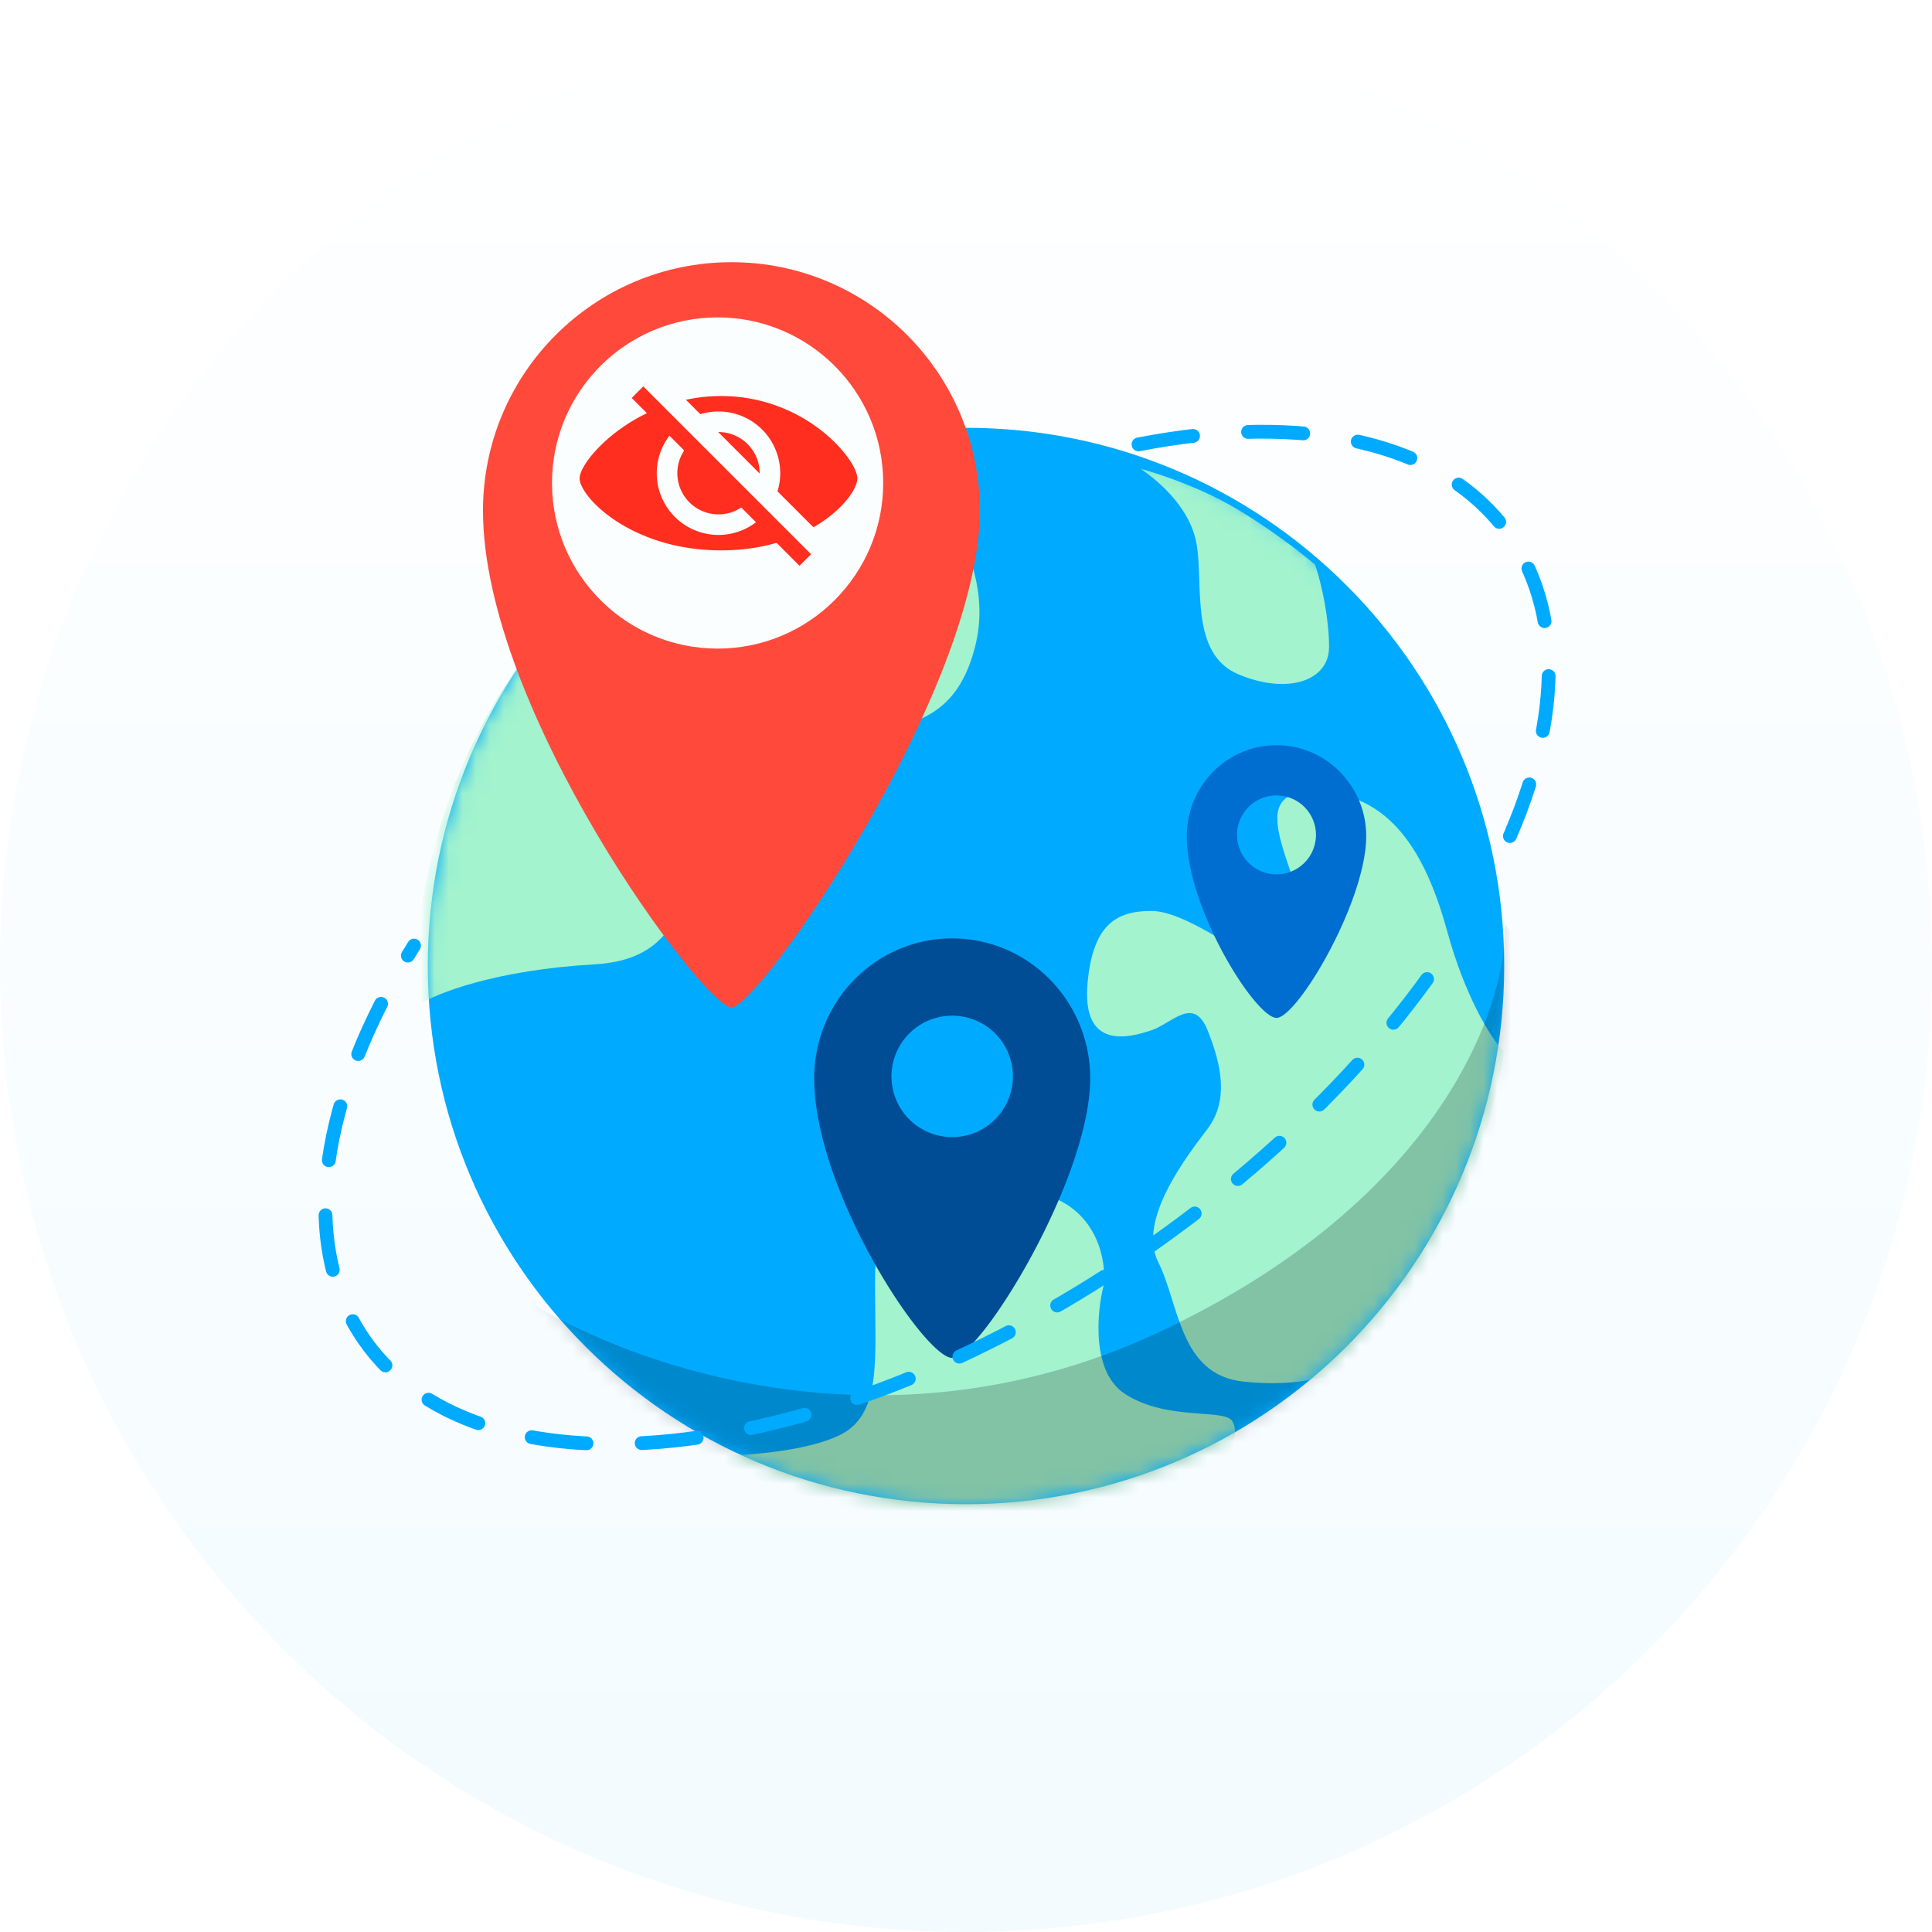
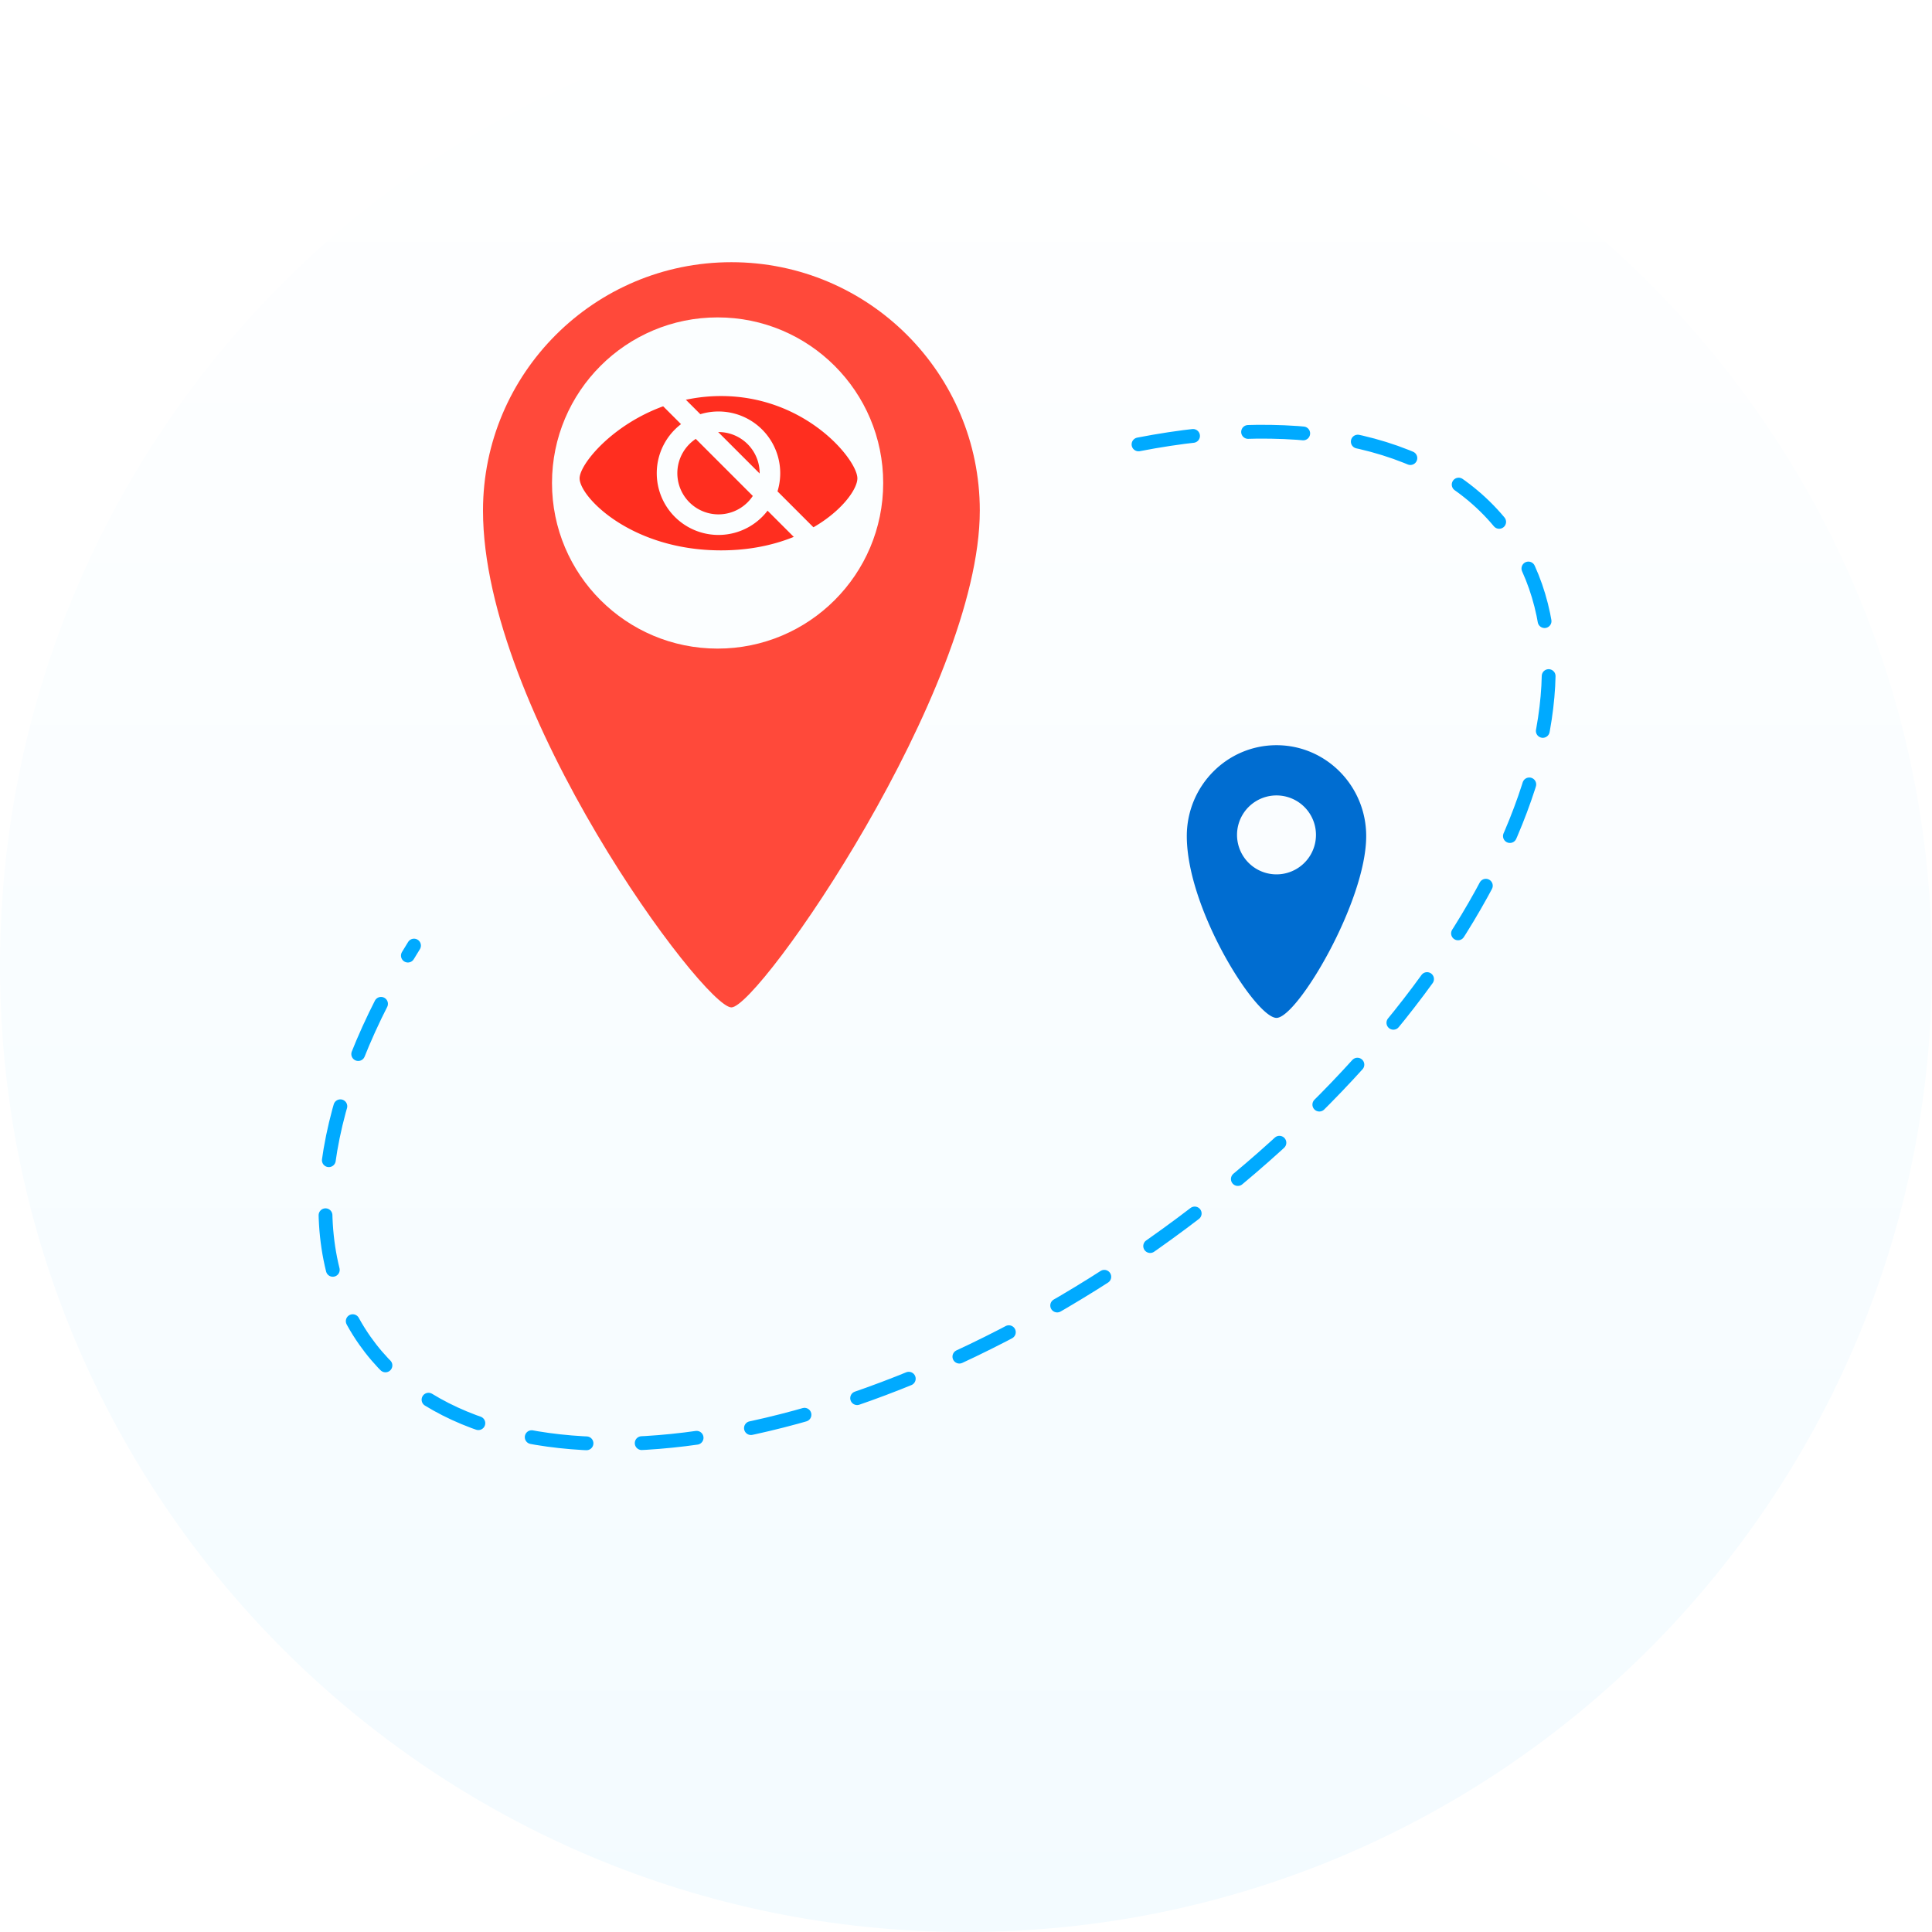
<svg xmlns="http://www.w3.org/2000/svg" width="140" height="140" fill="none">
  <path d="M70 140c38.66 0 70-31.34 70-70S108.66 0 70 0 0 31.34 0 70s31.34 70 70 70z" fill="url(#paint0_linear)" />
-   <path d="M70 109c21.54 0 39-17.46 39-39S91.54 31 70 31 31 48.46 31 70s17.46 39 39 39z" fill="#0AF" />
  <mask id="mask0" mask-type="alpha" maskUnits="userSpaceOnUse" x="31" y="31" width="78" height="78">
-     <path d="M70 108.5c21.263 0 38.5-17.237 38.5-38.5S91.263 31.5 70 31.5 31.5 48.737 31.5 70s17.237 38.5 38.5 38.5z" fill="#0AF" stroke="#0075AF" />
-   </mask>
+     </mask>
  <g mask="url(#mask0)">
    <g filter="url(#filter0_d)">
      <path d="M86.71 38.434c-.404-2.382-2.358-4.301-4.042-5.46 0 0 3.79.993 7.073 2.979 3.284 1.985 5.558 3.97 5.558 3.97.505 1.49 1.01 3.971 1.01 5.956 0 2.482-3.031 3.475-6.568 1.986-3.537-1.49-2.526-6.453-3.031-9.43z" fill="#A2F3CE" />
    </g>
    <g filter="url(#filter1_d)">
      <path d="M70.658 45.86c1.665-6.548-3.642-12.447-6.763-14.835 0 0-14.047 1.427-24.451 13.812-10.405 12.385-9.364 27.111-9.364 27.111 1.56-1.023 5.93-2.66 13.006-3.069 8.844-.511 5.202-9.208 11.965-13.811 6.763-4.604 13.526-1.023 15.607-9.208z" fill="#A2F3CE" />
    </g>
    <g filter="url(#filter2_d)">
      <path d="M78.82 70.101c.408-4.072 2.044-5.09 4.6-5.09 4.088 0 12.163 8.45 11.755 3.563-.511-6.107-5.623-12.215 0-12.215 5.622 0 8.177 4.58 9.711 10.18 1.226 4.478 3.066 7.634 4.089 8.652 0 0-1.023 7.125-4.089 13.232-3.067 6.108-8.178 10.18-8.178 10.18-.852.169-2.965.915-6.644.508-4.6-.509-4.6-5.598-6.134-8.652-1.533-3.054 2.045-7.634 3.578-9.67 1.533-2.036 1.022-4.58 0-7.125s-2.556-.51-4.089 0c-1.533.509-5.111 1.527-4.6-3.563z" fill="#A2F3CE" />
    </g>
    <g filter="url(#filter3_d)">
      <path d="M75.845 85.611c3.731 1.193 4.319 4.805 4.146 6.462-.518 1.989-.933 6.363 1.555 7.953 3.109 1.989 7.255.995 7.773 1.989.415.795 0 1.657-.518 2.485 0 0-7.255 4.474-18.656 4.474S51.488 104.5 51.488 104.5c2.419 0 6.84-.298 9.328-1.491 3.11-1.491 2.592-5.468 2.592-10.936s1.036-7.456 4.664-8.947c3.627-1.491 3.109.994 7.773 2.485z" fill="#A2F3CE" />
    </g>
    <path d="M84.055 96.5c-20.4 9.6-39.834 2-47-3-1.5 15.5 28.1 29.9 50.5 19.5 22.4-10.4 29.5-37 21.5-46 .166 5.833-4.6 19.9-25 29.5z" fill="#000" fill-opacity=".2" />
  </g>
  <g filter="url(#filter4_d)">
    <path d="M70 36c0 13-16 36-18 36S34 50.5 34 36c0-9.941 8.059-18 18-18s18 8.059 18 18z" fill="#FF493A" />
  </g>
  <circle cx="52" cy="35" r="12" fill="#FBFEFF" />
  <path fill-rule="evenodd" clip-rule="evenodd" d="M62.129 34.663c0 1.337-3.355 5.219-9.878 5.219S42 36 42 34.663c0-1.337 4.1-5.964 10.25-5.964 6.151 0 9.879 4.627 9.879 5.964zm-5.591-.372a4.473 4.473 0 11-8.947 0 4.473 4.473 0 018.947 0zm-4.473 2.982a2.982 2.982 0 100-5.965 2.982 2.982 0 000 5.965z" fill="#FF2E1F" />
-   <path stroke="#FF2E1F" stroke-width="1.5" d="M46.304 28.308l12.161 12.161" />
  <path stroke="#FBFEFF" stroke-width="1.5" d="M47.144 27.47l12.161 12.161" />
  <path fill-rule="evenodd" clip-rule="evenodd" d="M92.5 73.76c1.5 0 6.5-8.416 6.5-13.173C99 56.949 96.09 54 92.5 54S86 56.949 86 60.587c0 5.306 5 13.173 6.5 13.173zm0-10.4a2.86 2.86 0 100-5.72 2.86 2.86 0 000 5.72z" fill="#006DD1" />
-   <path fill-rule="evenodd" clip-rule="evenodd" d="M69 98.4c2 0 10-12.948 10-20.267C79 72.537 74.523 68 69 68s-10 4.537-10 10.133C59 86.296 67 98.4 69 98.4zm0-16a4.4 4.4 0 100-8.8 4.4 4.4 0 000 8.8z" fill="#004D95" />
  <path d="M82.501 32.203c11.959-2.326 22.05-.275 26.867 6.569 8.633 12.263-2.934 35.272-25.834 51.392-22.9 16.12-48.463 19.246-57.095 6.983-4.989-7.088-3.231-17.765 3.562-28.627" stroke="#0AF" stroke-linecap="round" stroke-linejoin="round" stroke-dasharray="4 4" />
  <defs>
    <filter id="filter0_d" x="82.668" y="32.975" width="13.641" height="16.59" filterUnits="userSpaceOnUse" color-interpolation-filters="sRGB">
      <feFlood flood-opacity="0" result="BackgroundImageFix" />
      <feColorMatrix in="SourceAlpha" type="matrix" values="0 0 0 0 0 0 0 0 0 0 0 0 0 0 0 0 0 0 127 0" />
      <feOffset dy="1" />
      <feColorMatrix type="matrix" values="0 0 0 0 0 0 0 0 0 0 0 0 0 0 0 0 0 0 0.1 0" />
      <feBlend mode="normal" in2="BackgroundImageFix" result="effect1_dropShadow" />
      <feBlend mode="normal" in="SourceGraphic" in2="effect1_dropShadow" result="shape" />
    </filter>
    <filter id="filter1_d" x="30.051" y="31.025" width="40.923" height="41.923" filterUnits="userSpaceOnUse" color-interpolation-filters="sRGB">
      <feFlood flood-opacity="0" result="BackgroundImageFix" />
      <feColorMatrix in="SourceAlpha" type="matrix" values="0 0 0 0 0 0 0 0 0 0 0 0 0 0 0 0 0 0 127 0" />
      <feOffset dy="1" />
      <feColorMatrix type="matrix" values="0 0 0 0 0 0 0 0 0 0 0 0 0 0 0 0 0 0 0.1 0" />
      <feBlend mode="normal" in2="BackgroundImageFix" result="effect1_dropShadow" />
      <feBlend mode="normal" in="SourceGraphic" in2="effect1_dropShadow" result="shape" />
    </filter>
    <filter id="filter2_d" x="78.769" y="56.359" width="30.205" height="43.872" filterUnits="userSpaceOnUse" color-interpolation-filters="sRGB">
      <feFlood flood-opacity="0" result="BackgroundImageFix" />
      <feColorMatrix in="SourceAlpha" type="matrix" values="0 0 0 0 0 0 0 0 0 0 0 0 0 0 0 0 0 0 127 0" />
      <feOffset dy="1" />
      <feColorMatrix type="matrix" values="0 0 0 0 0 0 0 0 0 0 0 0 0 0 0 0 0 0 0.1 0" />
      <feBlend mode="normal" in2="BackgroundImageFix" result="effect1_dropShadow" />
      <feBlend mode="normal" in="SourceGraphic" in2="effect1_dropShadow" result="shape" />
    </filter>
    <filter id="filter3_d" x="51.488" y="82.666" width="38" height="27.308" filterUnits="userSpaceOnUse" color-interpolation-filters="sRGB">
      <feFlood flood-opacity="0" result="BackgroundImageFix" />
      <feColorMatrix in="SourceAlpha" type="matrix" values="0 0 0 0 0 0 0 0 0 0 0 0 0 0 0 0 0 0 127 0" />
      <feOffset dy="1" />
      <feColorMatrix type="matrix" values="0 0 0 0 0 0 0 0 0 0 0 0 0 0 0 0 0 0 0.1 0" />
      <feBlend mode="normal" in2="BackgroundImageFix" result="effect1_dropShadow" />
      <feBlend mode="normal" in="SourceGraphic" in2="effect1_dropShadow" result="shape" />
    </filter>
    <filter id="filter4_d" x="34" y="18" width="37" height="55" filterUnits="userSpaceOnUse" color-interpolation-filters="sRGB">
      <feFlood flood-opacity="0" result="BackgroundImageFix" />
      <feColorMatrix in="SourceAlpha" type="matrix" values="0 0 0 0 0 0 0 0 0 0 0 0 0 0 0 0 0 0 127 0" />
      <feOffset dx="1" dy="1" />
      <feColorMatrix type="matrix" values="0 0 0 0 0 0 0 0 0 0 0 0 0 0 0 0 0 0 0.1 0" />
      <feBlend mode="normal" in2="BackgroundImageFix" result="effect1_dropShadow" />
      <feBlend mode="normal" in="SourceGraphic" in2="effect1_dropShadow" result="shape" />
    </filter>
    <linearGradient id="paint0_linear" x1="70" y1="0" x2="70" y2="140" gradientUnits="userSpaceOnUse">
      <stop stop-color="#fff" />
      <stop offset="1" stop-color="#F3FBFF" />
    </linearGradient>
  </defs>
</svg>